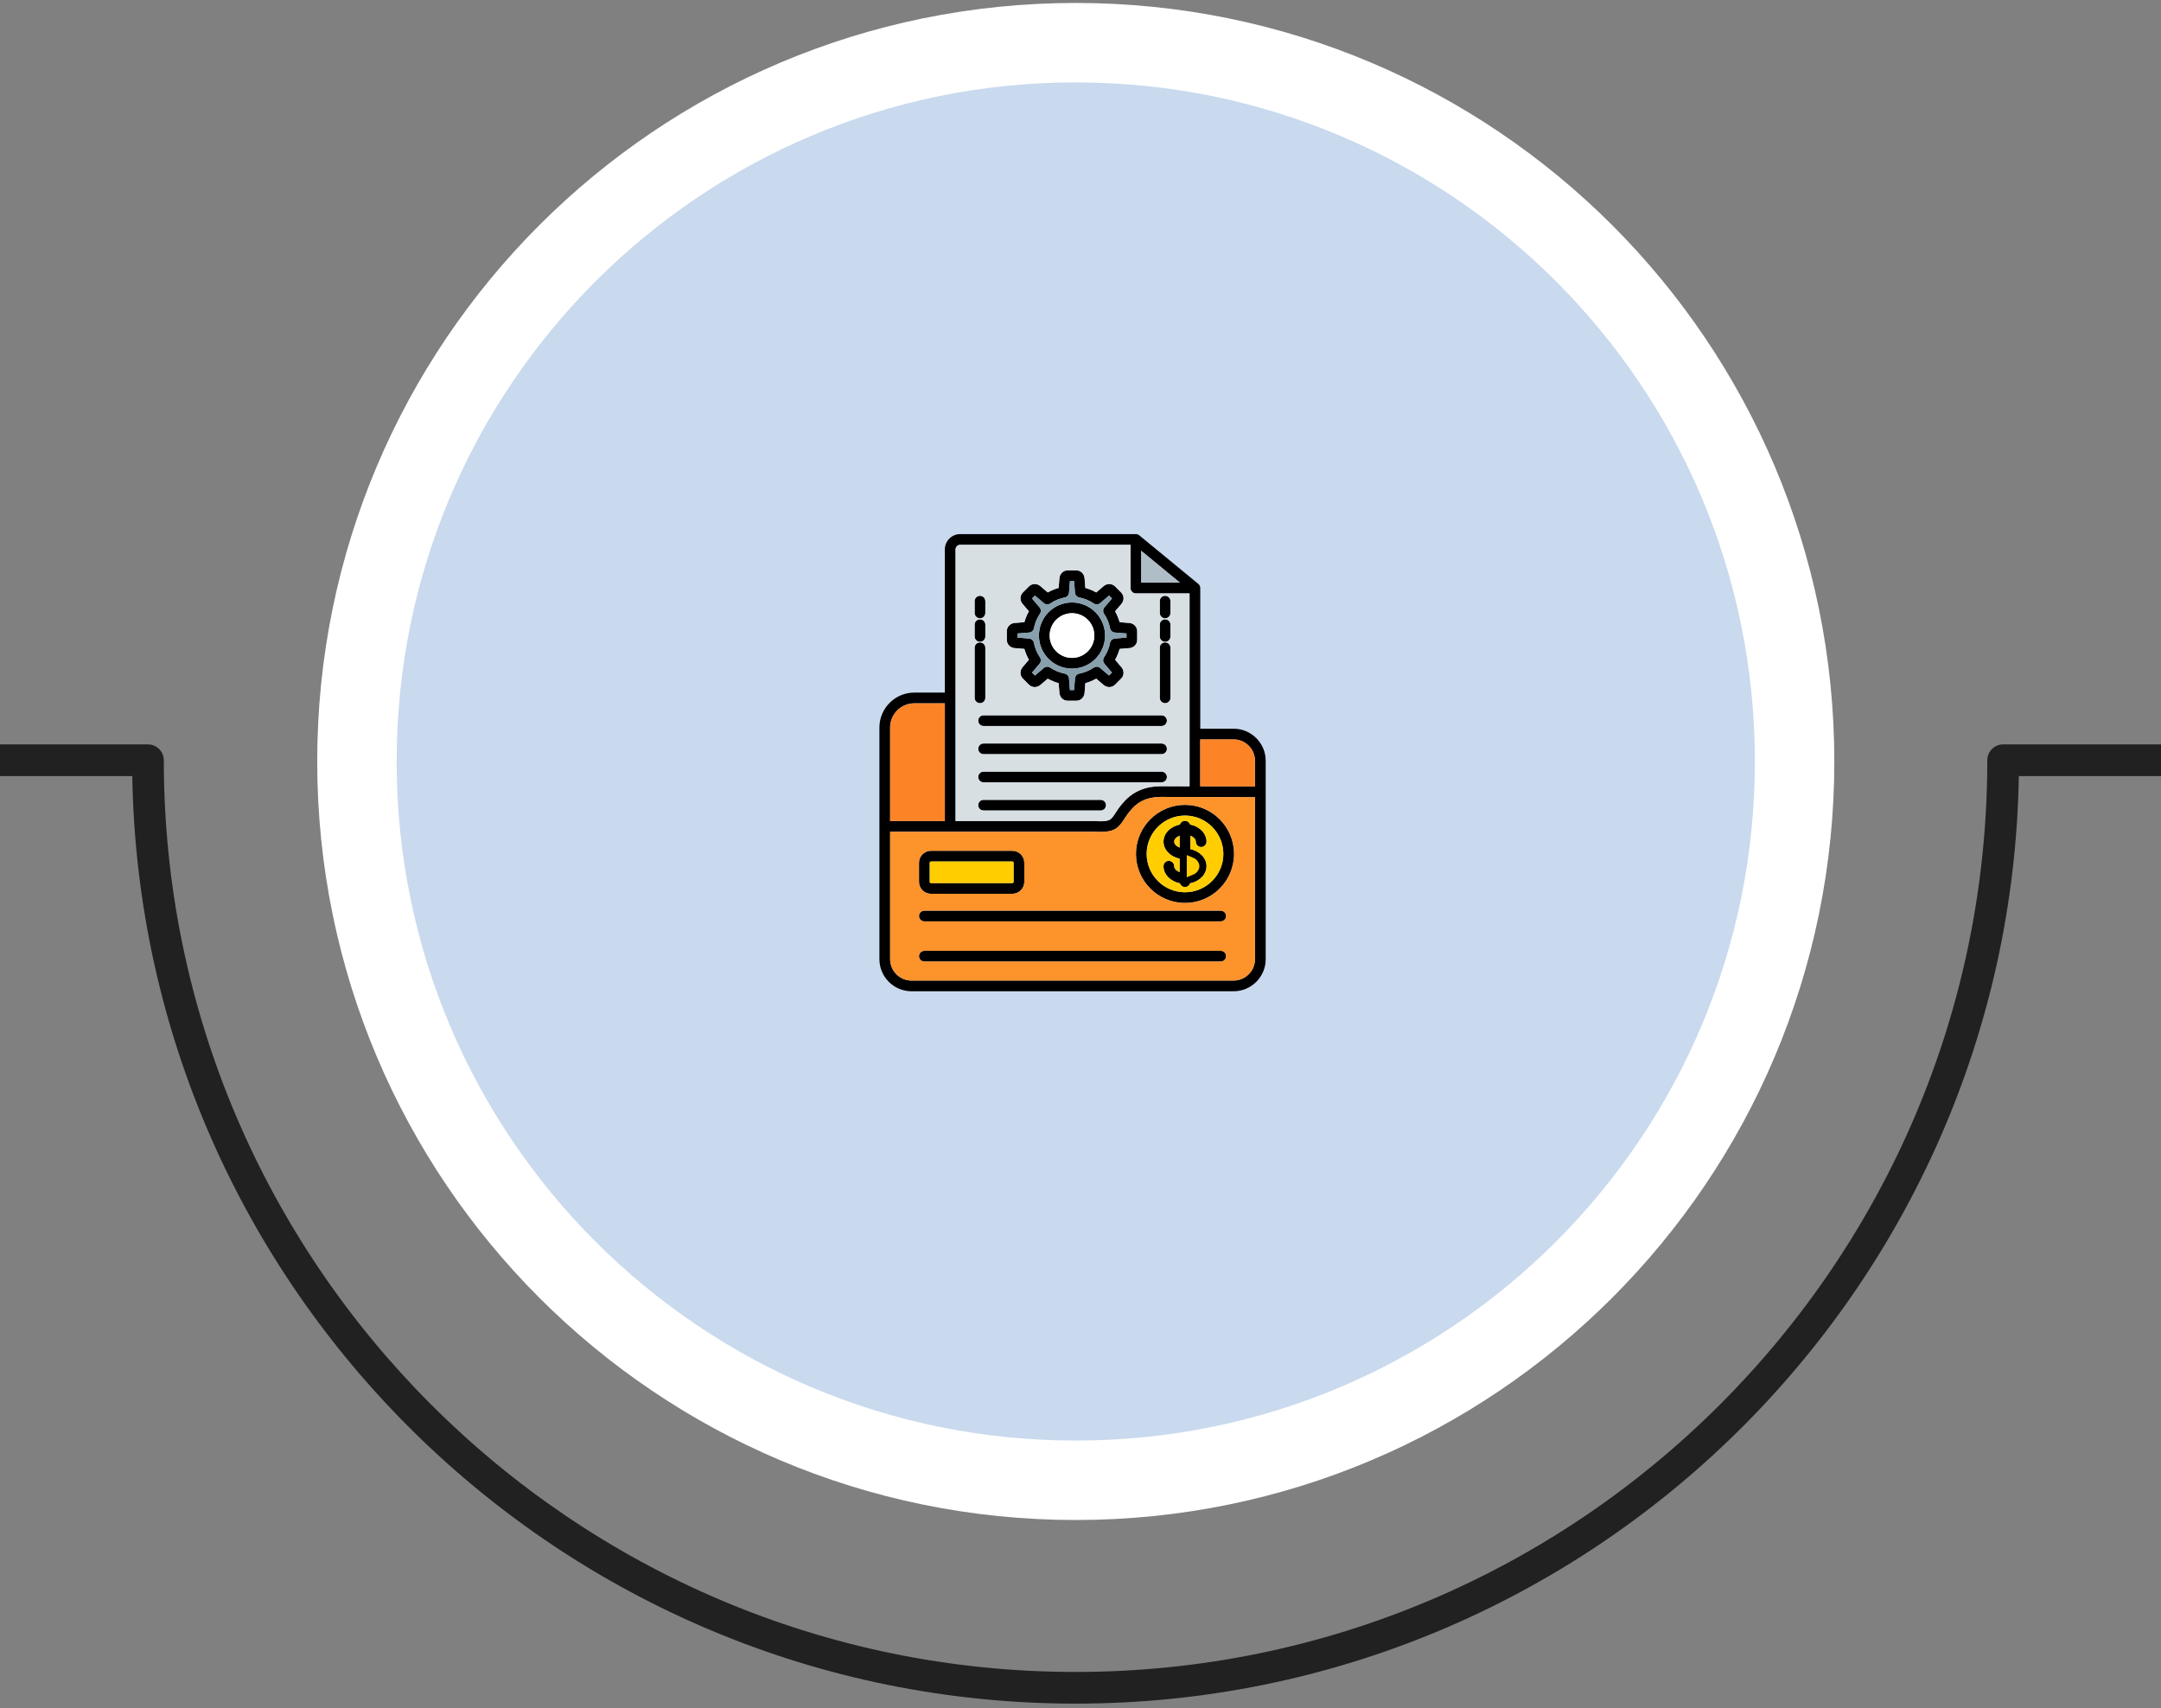
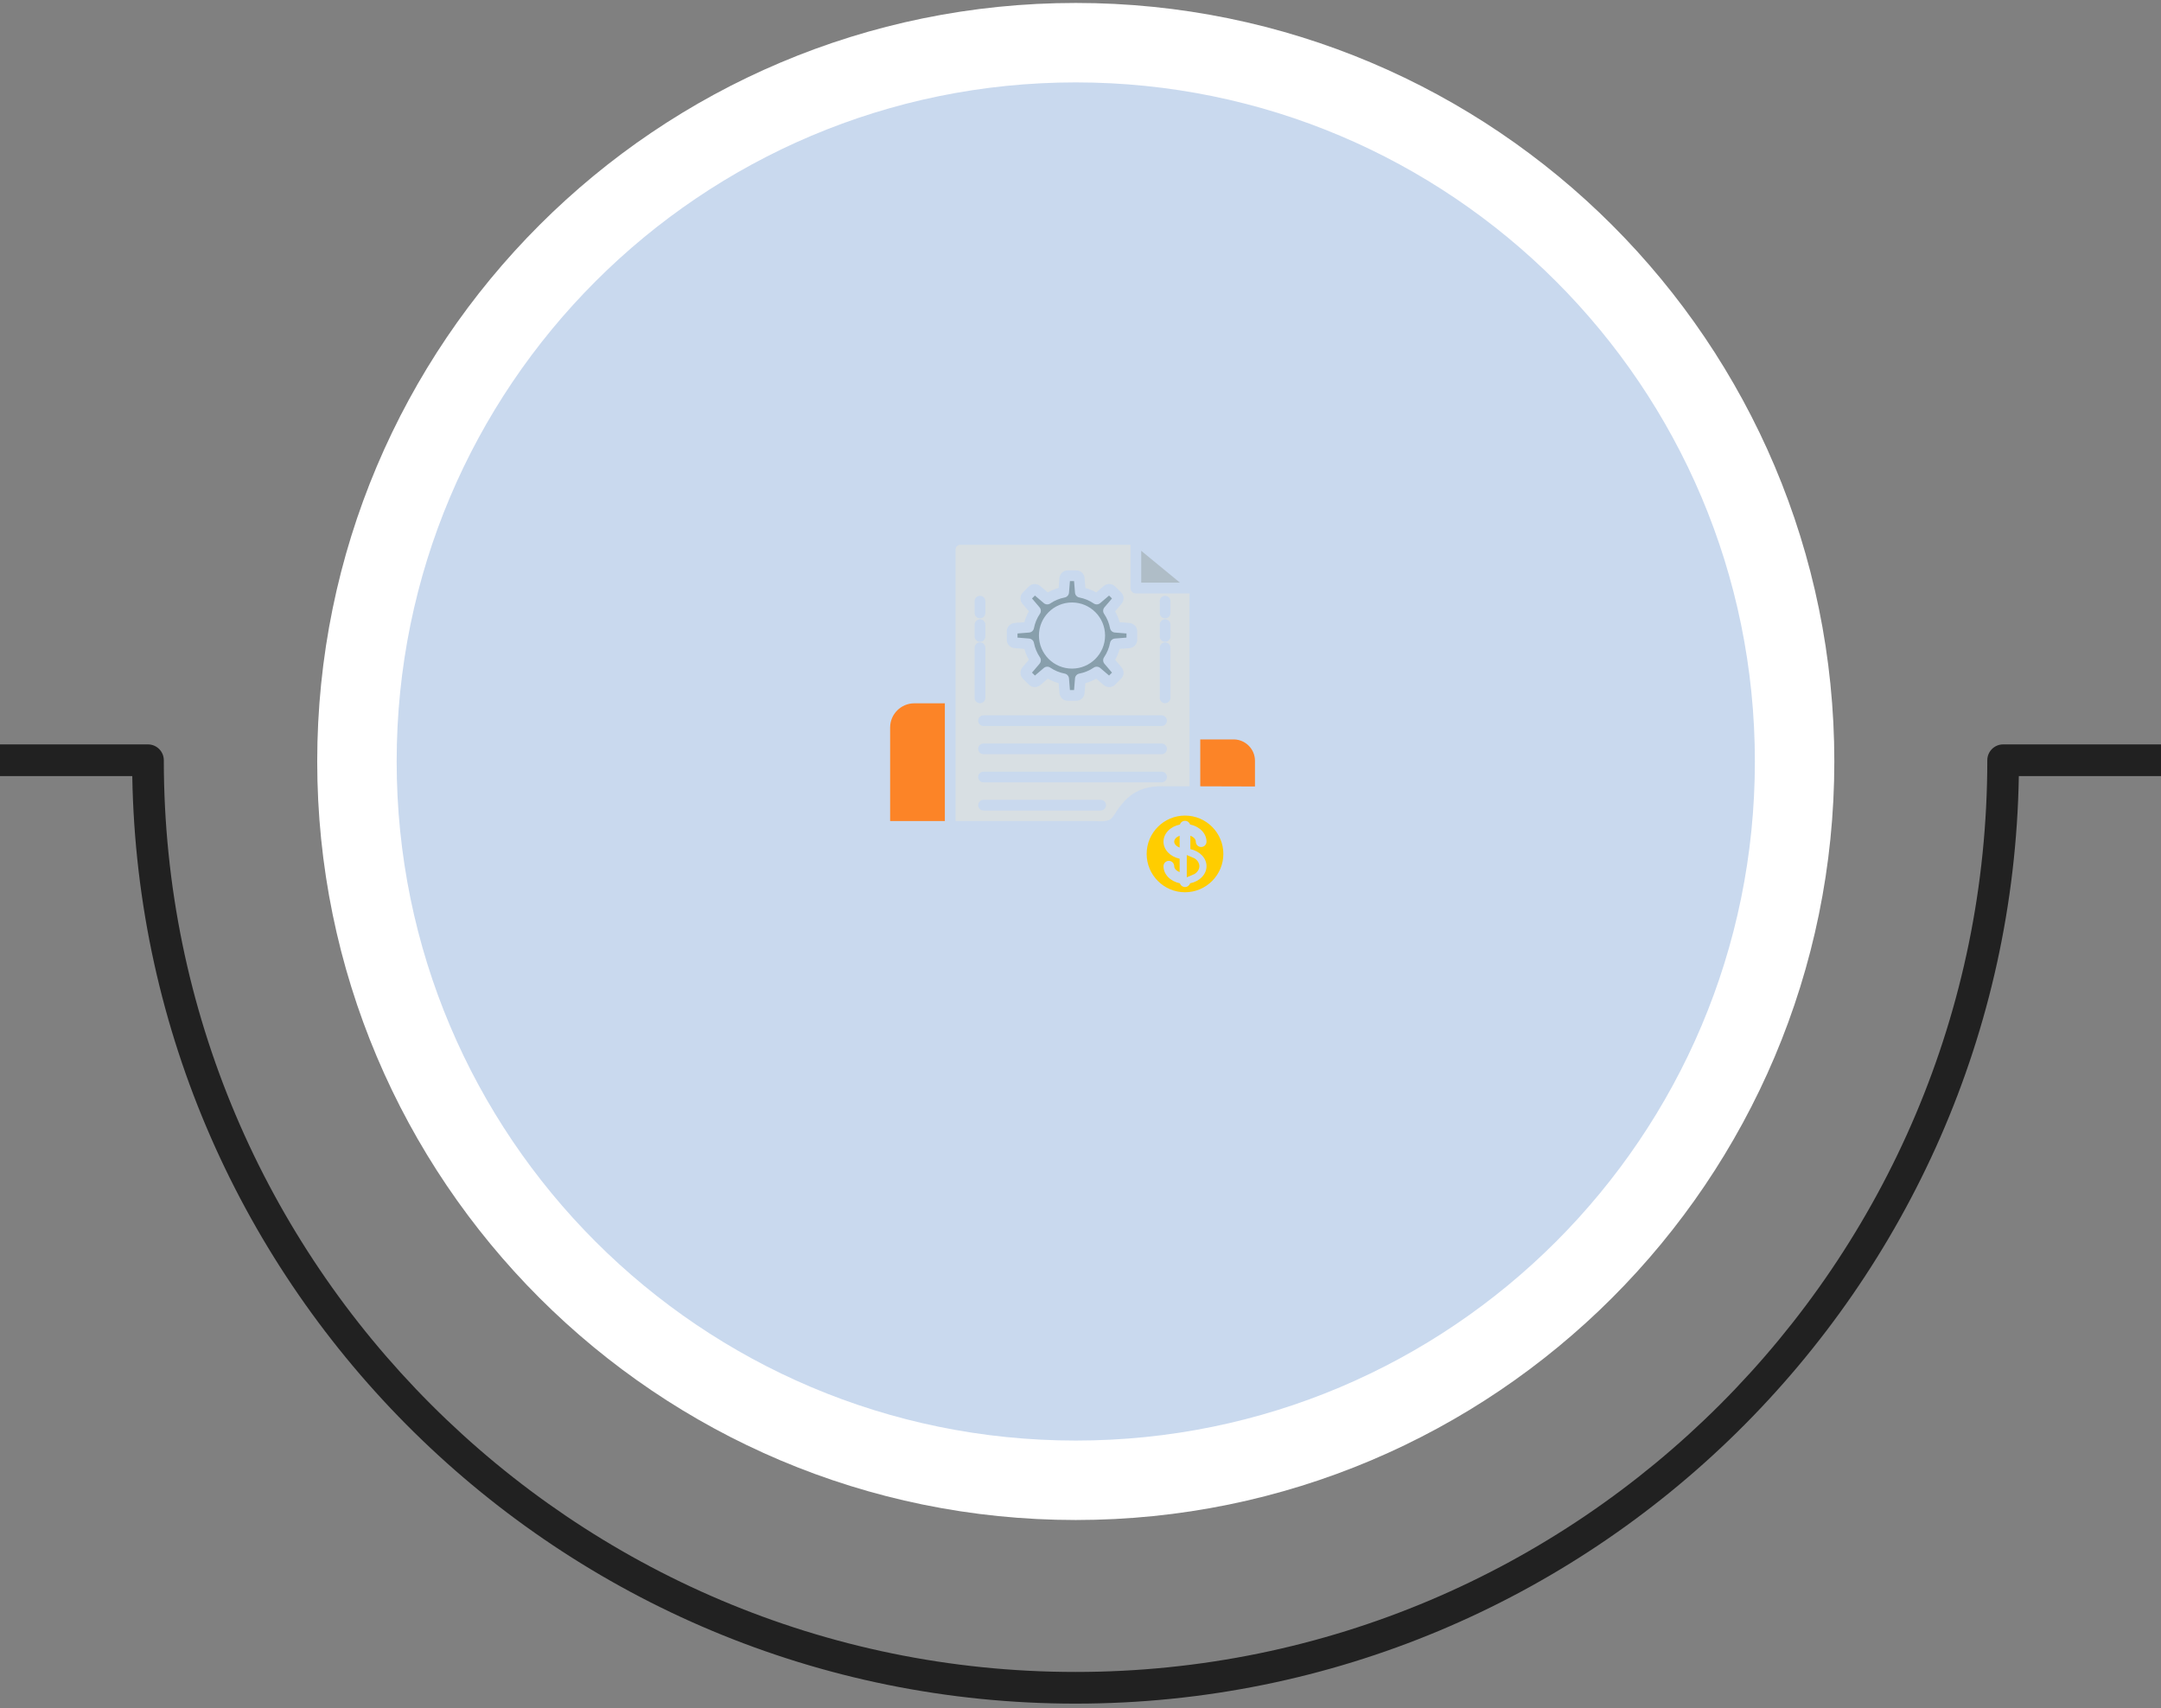
<svg xmlns="http://www.w3.org/2000/svg" width="272" height="215" viewBox="0 0 272 215" fill="none">
  <rect x="0" y="0" width="272" height="215" fill="#808080" stroke="none" />
  <path d="M135.404 5.371C185.374 5.371 225.882 45.879 225.882 95.849C225.882 145.818 185.374 186.326 135.404 186.326C85.435 186.326 44.927 145.818 44.927 95.849C44.927 45.879 85.435 5.371 135.404 5.371Z" fill="#C9D9EE" stroke="white" stroke-width="10" />
  <path d="M18.625 93.699C19.726 93.699 20.619 94.593 20.619 95.693C20.619 158.971 72.1 210.452 135.378 210.452C198.656 210.452 250.136 158.971 250.137 95.693C250.137 94.593 251.03 93.699 252.131 93.699H272V97.686H254.106C253.038 162.246 200.187 214.439 135.378 214.439C70.569 214.439 17.718 162.246 16.649 97.686H0V93.699H18.625Z" fill="#212121" />
-   <path fill-rule="evenodd" clip-rule="evenodd" d="M138.538 102.021H123.796C123.424 102.021 123.122 101.719 123.122 101.346C123.122 100.974 123.424 100.673 123.796 100.673H138.538C138.91 100.673 139.212 100.974 139.212 101.346C139.212 101.719 138.91 102.021 138.538 102.021ZM138.426 104.718C138.199 104.718 137.952 104.711 137.682 104.696H119.6H112.039V120.732C112.039 122.216 113.247 123.423 114.731 123.423H155.269C156.753 123.423 157.96 122.216 157.96 120.732V100.343L146.325 100.309C145.598 100.308 143.89 100.301 142.574 101.703C142.044 102.266 141.746 102.727 141.484 103.132C140.77 104.235 140.266 104.718 138.426 104.718ZM112.039 103.348H118.926V88.527H115.084C113.404 88.527 112.039 89.893 112.039 91.572V103.348ZM120.275 103.348H137.7H137.737C139.669 103.454 139.8 103.251 140.352 102.399C140.631 101.968 140.979 101.432 141.592 100.779C143.307 98.951 145.501 98.958 146.329 98.96H146.354L149.724 98.971V74.691H142.969H142.951H142.933V74.69H142.916L142.899 74.688L142.882 74.686L142.865 74.684L142.849 74.68L142.833 74.678V74.677L142.816 74.675V74.673L142.8 74.67L142.783 74.665L142.767 74.66L142.752 74.656L142.737 74.65L142.721 74.644L142.706 74.638L142.691 74.631L142.676 74.624L142.662 74.617L142.646 74.61L142.632 74.602L142.618 74.594L142.604 74.585V74.584L142.591 74.576L142.577 74.567L142.564 74.557L142.551 74.548V74.547L142.538 74.537L142.527 74.527L142.515 74.516L142.503 74.505L142.492 74.494L142.48 74.482L142.469 74.471L142.458 74.458L142.448 74.446L142.438 74.433L142.427 74.42L142.418 74.407L142.408 74.394V74.393L142.4 74.38L142.391 74.366L142.383 74.352L142.376 74.338L142.367 74.324L142.36 74.309L142.353 74.295L142.346 74.28L142.34 74.264L142.335 74.249L142.329 74.233L142.324 74.218L142.319 74.201L142.315 74.186V74.185L142.311 74.169L142.308 74.153L142.304 74.137L142.302 74.119L142.299 74.103L142.297 74.086L142.296 74.069L142.295 74.051L142.294 74.035V74.017V68.577H120.859C120.537 68.577 120.275 68.84 120.275 69.162V87.831V87.853V87.875V103.348ZM151.073 98.975L157.96 98.995V95.764C157.96 94.3 156.786 93.105 155.329 93.072C155.31 93.074 155.288 93.075 155.269 93.075H151.073V98.975ZM155.269 124.772H114.731C112.503 124.772 110.69 122.959 110.69 120.732V91.572C110.69 89.15 112.662 87.178 115.084 87.178H118.926V69.162C118.926 68.096 119.794 67.228 120.859 67.228H142.969H142.98L142.985 67.23H142.992H143.003H143.004L143.015 67.231H143.02L143.028 67.232L143.039 67.233L143.051 67.234H143.054L143.062 67.236L143.074 67.238L143.086 67.239H143.087L143.097 67.241C143.153 67.252 143.205 67.269 143.254 67.293L143.26 67.295L143.265 67.298C143.278 67.305 143.291 67.312 143.304 67.319L143.307 67.32L143.318 67.327L143.327 67.333L143.332 67.335L143.338 67.34L143.345 67.344L143.348 67.346L143.358 67.353L143.359 67.354L143.368 67.36L143.372 67.363L143.378 67.368L143.385 67.373L143.387 67.375L143.396 67.382L143.397 67.383L150.812 73.484C150.97 73.607 151.073 73.8 151.073 74.017V91.727H155.201C155.223 91.724 155.245 91.723 155.269 91.723C157.496 91.723 159.309 93.536 159.309 95.764V120.732C159.309 122.959 157.496 124.772 155.269 124.772ZM127.422 112.503H117.179C116.348 112.503 115.672 111.827 115.672 110.996V108.597C115.672 107.766 116.348 107.09 117.179 107.09H127.422C128.253 107.09 128.928 107.766 128.928 108.597V110.996C128.928 111.827 128.252 112.503 127.422 112.503ZM117.179 108.439C117.094 108.439 117.021 108.511 117.021 108.597V110.996C117.021 111.081 117.094 111.154 117.179 111.154H127.422C127.508 111.154 127.581 111.081 127.581 110.996V108.597C127.581 108.51 127.508 108.439 127.422 108.439H117.179ZM153.653 115.976H116.347C115.974 115.976 115.672 115.674 115.672 115.302C115.672 114.93 115.974 114.627 116.347 114.627H153.653C154.025 114.627 154.326 114.93 154.326 115.302C154.326 115.674 154.025 115.976 153.653 115.976ZM153.653 121.029H116.347C115.974 121.029 115.672 120.727 115.672 120.355C115.672 119.983 115.974 119.68 116.347 119.68H153.653C154.025 119.68 154.326 119.983 154.326 120.355C154.326 120.727 154.025 121.029 153.653 121.029ZM149.154 113.657C145.749 113.657 142.979 110.888 142.979 107.484C142.979 104.079 145.749 101.309 149.154 101.309C152.558 101.309 155.328 104.079 155.328 107.484C155.328 110.888 152.558 113.657 149.154 113.657ZM149.154 102.658C146.492 102.658 144.328 104.822 144.328 107.484C144.328 110.144 146.492 112.309 149.154 112.309C151.814 112.309 153.979 110.144 153.979 107.484C153.979 104.822 151.814 102.658 149.154 102.658ZM148.512 111.183C147.328 110.946 146.446 110.07 146.446 109.028C146.446 108.655 146.748 108.353 147.119 108.353C147.492 108.353 147.794 108.655 147.794 109.028C147.794 109.336 148.077 109.62 148.479 109.775V108.088C147.312 107.842 146.446 106.971 146.446 105.939C146.446 104.897 147.328 104.021 148.512 103.784C148.599 103.513 148.854 103.318 149.154 103.318C149.453 103.318 149.707 103.513 149.795 103.784C150.979 104.021 151.862 104.897 151.862 105.939C151.862 106.312 151.56 106.613 151.187 106.613C150.814 106.613 150.513 106.312 150.513 105.939C150.513 105.63 150.231 105.347 149.828 105.191V106.879C150.996 107.125 151.862 107.995 151.862 109.028C151.862 110.07 150.979 110.946 149.795 111.183C149.707 111.454 149.453 111.65 149.154 111.65C148.854 111.65 148.599 111.454 148.512 111.183ZM149.828 109.775C150.231 109.62 150.513 109.336 150.513 109.028C150.513 108.719 150.231 108.435 149.828 108.28V109.775ZM148.479 105.191C148.077 105.347 147.794 105.631 147.794 105.939C147.794 106.248 148.077 106.532 148.479 106.687V105.191ZM143.642 73.342H148.517L143.642 69.331V73.342ZM135.474 88.204H134.387C133.838 88.204 133.391 87.78 133.346 87.216L133.248 85.993C132.771 85.859 132.314 85.67 131.881 85.427L130.946 86.222C130.747 86.392 130.495 86.486 130.238 86.486C129.963 86.486 129.705 86.379 129.512 86.185L128.743 85.416C128.355 85.028 128.34 84.412 128.706 83.982L129.503 83.046C129.259 82.614 129.069 82.157 128.935 81.68L127.712 81.582C127.148 81.537 126.723 81.09 126.723 80.541V79.454C126.723 78.906 127.148 78.459 127.712 78.413L128.935 78.316C129.068 77.838 129.258 77.38 129.501 76.948L128.706 76.013C128.34 75.583 128.355 74.966 128.742 74.579L129.512 73.81C129.705 73.616 129.963 73.51 130.238 73.51C130.495 73.51 130.746 73.603 130.946 73.773L131.88 74.569C132.313 74.325 132.771 74.135 133.248 74.002L133.346 72.78C133.391 72.216 133.838 71.791 134.387 71.791H135.474C136.022 71.791 136.469 72.216 136.514 72.78L136.612 74.002C137.09 74.135 137.547 74.325 137.98 74.569L138.914 73.773C139.114 73.602 139.365 73.51 139.622 73.51C139.897 73.51 140.155 73.616 140.349 73.81L141.118 74.579C141.505 74.966 141.521 75.583 141.154 76.014L140.359 76.948C140.603 77.38 140.792 77.838 140.925 78.314L142.148 78.413C142.712 78.459 143.137 78.906 143.137 79.454V80.541C143.137 81.088 142.713 81.536 142.148 81.582L140.926 81.68C140.792 82.157 140.603 82.614 140.359 83.046L141.154 83.982C141.521 84.412 141.505 85.028 141.118 85.416L140.349 86.185C140.155 86.378 139.897 86.486 139.622 86.486C139.365 86.486 139.114 86.392 138.914 86.221L137.98 85.425C137.546 85.669 137.089 85.859 136.612 85.993L136.514 87.216C136.469 87.78 136.022 88.204 135.474 88.204ZM134.671 86.856H135.191L135.308 85.395C135.331 85.093 135.555 84.844 135.853 84.787C136.504 84.662 137.113 84.409 137.665 84.035C137.915 83.866 138.248 83.884 138.48 84.08L139.596 85.031L139.964 84.662L139.013 83.547C138.817 83.316 138.799 82.982 138.969 82.731C139.342 82.18 139.595 81.571 139.72 80.921C139.776 80.622 140.026 80.399 140.328 80.375L141.788 80.257V79.737L140.327 79.62C140.025 79.597 139.776 79.373 139.719 79.075C139.595 78.423 139.342 77.815 138.969 77.263C138.798 77.013 138.817 76.68 139.013 76.448L139.964 75.332L139.596 74.964L138.479 75.915C138.248 76.111 137.914 76.129 137.663 75.959C137.114 75.585 136.504 75.332 135.853 75.208C135.555 75.15 135.331 74.902 135.308 74.6L135.19 73.139H134.671L134.553 74.6C134.529 74.902 134.305 75.15 134.007 75.208C133.356 75.333 132.746 75.585 132.197 75.959C131.945 76.129 131.612 76.111 131.381 75.915L130.264 74.964L129.896 75.332L130.847 76.448C131.044 76.678 131.061 77.013 130.891 77.263C130.517 77.814 130.265 78.423 130.14 79.075C130.084 79.373 129.834 79.597 129.532 79.62L128.072 79.737V80.257L129.533 80.375C129.835 80.399 130.084 80.623 130.141 80.921C130.265 81.571 130.519 82.18 130.891 82.731C131.062 82.982 131.044 83.316 130.847 83.547L129.896 84.664L130.264 85.032L131.381 84.081C131.612 83.884 131.946 83.866 132.197 84.037C132.747 84.41 133.356 84.662 134.007 84.787C134.305 84.844 134.529 85.094 134.553 85.396L134.671 86.856ZM134.931 84.16C132.635 84.16 130.768 82.293 130.768 79.997C130.768 77.702 132.635 75.835 134.931 75.835C137.225 75.835 139.093 77.703 139.093 79.997C139.093 82.293 137.225 84.16 134.931 84.16ZM134.931 77.184C133.379 77.184 132.117 78.446 132.117 79.997C132.117 81.549 133.379 82.811 134.931 82.811C136.482 82.811 137.744 81.549 137.744 79.997C137.744 78.446 136.482 77.184 134.931 77.184ZM146.651 88.513C146.279 88.513 145.977 88.211 145.977 87.84V81.532C145.977 81.16 146.279 80.857 146.651 80.857C147.023 80.857 147.326 81.16 147.326 81.532V87.84C147.326 88.211 147.023 88.513 146.651 88.513ZM146.651 80.788C146.279 80.788 145.977 80.487 145.977 80.115V78.626C145.977 78.254 146.279 77.951 146.651 77.951C147.023 77.951 147.326 78.254 147.326 78.626V80.115C147.326 80.487 147.023 80.788 146.651 80.788ZM146.651 77.829C146.279 77.829 145.977 77.528 145.977 77.156V75.667C145.977 75.294 146.279 74.992 146.651 74.992C147.023 74.992 147.326 75.294 147.326 75.667V77.156C147.326 77.528 147.023 77.829 146.651 77.829ZM123.348 88.513C122.975 88.513 122.674 88.211 122.674 87.84V81.532C122.674 81.16 122.975 80.857 123.348 80.857C123.721 80.857 124.023 81.16 124.023 81.532V87.84C124.023 88.211 123.721 88.513 123.348 88.513ZM123.348 80.788C122.975 80.788 122.674 80.487 122.674 80.115V78.626C122.674 78.254 122.975 77.951 123.348 77.951C123.721 77.951 124.023 78.254 124.023 78.626V80.115C124.023 80.487 123.721 80.788 123.348 80.788ZM123.348 77.829C122.975 77.829 122.674 77.528 122.674 77.156V75.667C122.674 75.294 122.975 74.992 123.348 74.992C123.721 74.992 124.023 75.294 124.023 75.667V77.156C124.023 77.528 123.721 77.829 123.348 77.829ZM146.203 91.385H123.796C123.424 91.385 123.122 91.083 123.122 90.712C123.122 90.339 123.424 90.037 123.796 90.037H146.203C146.576 90.037 146.878 90.339 146.878 90.712C146.878 91.083 146.576 91.385 146.203 91.385ZM146.203 94.93H123.796C123.424 94.93 123.122 94.629 123.122 94.257C123.122 93.884 123.424 93.582 123.796 93.582H146.203C146.576 93.582 146.878 93.884 146.878 94.257C146.878 94.629 146.576 94.93 146.203 94.93ZM146.203 98.475H123.796C123.424 98.475 123.122 98.174 123.122 97.802C123.122 97.429 123.424 97.127 123.796 97.127H146.203C146.576 97.127 146.878 97.429 146.878 97.802C146.878 98.174 146.576 98.475 146.203 98.475Z" fill="black" />
-   <path fill-rule="evenodd" clip-rule="evenodd" d="M141.484 103.132C140.77 104.234 140.266 104.717 138.426 104.717C138.199 104.717 137.952 104.71 137.682 104.695H119.6H112.039V120.731C112.039 122.216 113.247 123.423 114.731 123.423H155.268C156.753 123.423 157.96 122.216 157.96 120.731V100.343L146.325 100.309C145.598 100.308 143.889 100.3 142.573 101.702C142.044 102.266 141.746 102.726 141.484 103.132ZM128.928 108.596V110.995C128.928 111.826 128.252 112.502 127.422 112.502H117.179C116.348 112.502 115.672 111.826 115.672 110.995V108.596C115.672 107.765 116.348 107.089 117.179 107.089H127.422C128.253 107.089 128.928 107.765 128.928 108.596ZM116.347 114.627H153.652C154.025 114.627 154.326 114.929 154.326 115.302C154.326 115.673 154.025 115.975 153.652 115.975H116.347C115.974 115.975 115.672 115.673 115.672 115.302C115.672 114.929 115.974 114.627 116.347 114.627ZM116.347 119.68H153.652C154.025 119.68 154.326 119.982 154.326 120.355C154.326 120.726 154.025 121.029 153.652 121.029H116.347C115.974 121.029 115.672 120.726 115.672 120.355C115.672 119.982 115.974 119.68 116.347 119.68ZM142.979 107.483C142.979 104.079 145.749 101.308 149.154 101.308C152.558 101.308 155.328 104.079 155.328 107.483C155.328 110.887 152.558 113.656 149.154 113.656C145.749 113.656 142.979 110.887 142.979 107.483Z" fill="#FC932B" />
  <path fill-rule="evenodd" clip-rule="evenodd" d="M140.352 102.4C140.631 101.968 140.979 101.433 141.592 100.78C143.307 98.952 145.501 98.959 146.33 98.961H146.354L149.725 98.972V74.692H142.969H142.951L142.934 74.691H142.916L142.9 74.688L142.882 74.687L142.866 74.685L142.849 74.681L142.833 74.678L142.816 74.674L142.8 74.671L142.784 74.666L142.767 74.661L142.752 74.657L142.737 74.651L142.721 74.645L142.706 74.639L142.691 74.632L142.676 74.625L142.662 74.618L142.646 74.611L142.632 74.603L142.618 74.594L142.604 74.585L142.591 74.577L142.577 74.568L142.564 74.558L142.552 74.548L142.539 74.538L142.527 74.528L142.515 74.517L142.504 74.505L142.492 74.495L142.48 74.483L142.47 74.472L142.458 74.459L142.448 74.447L142.438 74.434L142.427 74.421L142.418 74.408L142.409 74.394L142.4 74.381L142.391 74.367L142.383 74.353L142.376 74.339L142.368 74.325L142.361 74.31L142.354 74.296L142.346 74.281L142.341 74.265L142.335 74.25L142.329 74.234L142.324 74.218L142.32 74.202L142.315 74.186L142.311 74.17L142.308 74.154L142.304 74.138L142.302 74.12L142.3 74.103L142.297 74.087L142.296 74.07L142.295 74.052L142.294 74.035V74.018V68.578H120.859C120.537 68.578 120.275 68.841 120.275 69.163V87.832V87.854V87.875V103.349H137.7H137.737C139.669 103.454 139.8 103.252 140.352 102.4ZM139.212 101.347C139.212 101.72 138.911 102.022 138.538 102.022H123.796C123.424 102.022 123.122 101.72 123.122 101.347C123.122 100.975 123.424 100.673 123.796 100.673H138.538C138.911 100.673 139.212 100.975 139.212 101.347ZM146.203 98.476H123.796C123.424 98.476 123.122 98.175 123.122 97.802C123.122 97.43 123.424 97.127 123.796 97.127H146.203C146.576 97.127 146.878 97.43 146.878 97.802C146.878 98.175 146.576 98.476 146.203 98.476ZM146.203 94.931H123.796C123.424 94.931 123.122 94.63 123.122 94.257C123.122 93.885 123.424 93.582 123.796 93.582H146.203C146.576 93.582 146.878 93.885 146.878 94.257C146.878 94.63 146.576 94.931 146.203 94.931ZM146.203 91.386H123.796C123.424 91.386 123.122 91.084 123.122 90.713C123.122 90.34 123.424 90.037 123.796 90.037H146.203C146.576 90.037 146.878 90.34 146.878 90.713C146.878 91.084 146.576 91.386 146.203 91.386ZM135.475 88.205H134.387C133.839 88.205 133.391 87.781 133.346 87.217L133.248 85.993C132.771 85.86 132.314 85.671 131.882 85.427L130.946 86.223C130.747 86.393 130.495 86.487 130.239 86.487C129.963 86.487 129.705 86.38 129.512 86.186L128.743 85.417C128.355 85.029 128.34 84.412 128.706 83.982L129.503 83.047C129.259 82.615 129.069 82.158 128.936 81.681L127.712 81.582C127.148 81.538 126.723 81.09 126.723 80.542V79.454C126.723 78.907 127.148 78.459 127.712 78.414L128.936 78.316C129.068 77.838 129.258 77.381 129.502 76.949L128.706 76.014C128.34 75.584 128.355 74.967 128.742 74.579L129.512 73.811C129.705 73.617 129.963 73.51 130.239 73.51C130.495 73.51 130.746 73.604 130.946 73.774L131.88 74.57C132.313 74.326 132.771 74.136 133.248 74.003L133.346 72.781C133.391 72.217 133.839 71.791 134.387 71.791H135.475C136.022 71.791 136.47 72.217 136.514 72.781L136.613 74.003C137.091 74.136 137.548 74.326 137.98 74.57L138.914 73.774C139.114 73.603 139.365 73.51 139.622 73.51C139.897 73.51 140.155 73.617 140.35 73.811L141.118 74.579C141.505 74.967 141.521 75.584 141.155 76.015L140.359 76.949C140.603 77.381 140.793 77.838 140.925 78.315L142.148 78.414C142.712 78.459 143.137 78.907 143.137 79.454V80.542C143.137 81.089 142.713 81.537 142.148 81.582L140.926 81.681C140.793 82.158 140.603 82.615 140.359 83.047L141.155 83.982C141.521 84.412 141.505 85.029 141.118 85.417L140.35 86.186C140.155 86.379 139.897 86.487 139.622 86.487C139.365 86.487 139.114 86.393 138.914 86.222L137.98 85.426C137.546 85.67 137.089 85.86 136.613 85.993L136.514 87.217C136.47 87.781 136.022 88.205 135.475 88.205ZM146.651 88.514C146.279 88.514 145.977 88.212 145.977 87.84V81.533C145.977 81.16 146.279 80.858 146.651 80.858C147.023 80.858 147.326 81.16 147.326 81.533V87.84C147.326 88.212 147.023 88.514 146.651 88.514ZM146.651 80.789C146.279 80.789 145.977 80.488 145.977 80.115V78.627C145.977 78.254 146.279 77.952 146.651 77.952C147.023 77.952 147.326 78.254 147.326 78.627V80.115C147.326 80.488 147.023 80.789 146.651 80.789ZM146.651 77.83C146.279 77.83 145.977 77.529 145.977 77.156V75.668C145.977 75.295 146.279 74.993 146.651 74.993C147.023 74.993 147.326 75.295 147.326 75.668V77.156C147.326 77.529 147.023 77.83 146.651 77.83ZM123.348 88.514C122.975 88.514 122.674 88.212 122.674 87.84V81.533C122.674 81.16 122.975 80.858 123.348 80.858C123.721 80.858 124.023 81.16 124.023 81.533V87.84C124.023 88.212 123.721 88.514 123.348 88.514ZM123.348 80.789C122.975 80.789 122.674 80.488 122.674 80.115V78.627C122.674 78.254 122.975 77.952 123.348 77.952C123.721 77.952 124.023 78.254 124.023 78.627V80.115C124.023 80.488 123.721 80.789 123.348 80.789ZM123.348 77.83C122.975 77.83 122.674 77.529 122.674 77.156V75.668C122.674 75.295 122.975 74.993 123.348 74.993C123.721 74.993 124.023 75.295 124.023 75.668V77.156C124.023 77.529 123.721 77.83 123.348 77.83Z" fill="#D8DFE3" />
-   <path fill-rule="evenodd" clip-rule="evenodd" d="M134.931 82.811C136.482 82.811 137.744 81.549 137.744 79.997C137.744 78.446 136.482 77.184 134.931 77.184C133.379 77.184 132.117 78.446 132.117 79.997C132.117 81.549 133.379 82.811 134.931 82.811Z" fill="white" />
  <path fill-rule="evenodd" clip-rule="evenodd" d="M139.093 79.996C139.093 82.292 137.225 84.159 134.93 84.159C132.635 84.159 130.768 82.292 130.768 79.996C130.768 77.701 132.635 75.834 134.93 75.834C137.225 75.834 139.093 77.702 139.093 79.996ZM140.328 80.374L141.788 80.257V79.736L140.327 79.619C140.024 79.596 139.776 79.372 139.719 79.074C139.594 78.423 139.341 77.814 138.969 77.263C138.797 77.012 138.816 76.679 139.013 76.447L139.963 75.331L139.596 74.963L138.479 75.914C138.248 76.111 137.914 76.128 137.663 75.958C137.113 75.584 136.504 75.331 135.853 75.207C135.555 75.15 135.331 74.901 135.308 74.599L135.189 73.139H134.67L134.553 74.599C134.528 74.901 134.304 75.15 134.007 75.207C133.355 75.332 132.746 75.584 132.196 75.958C131.944 76.128 131.612 76.111 131.381 75.914L130.264 74.963L129.896 75.331L130.846 76.447C131.043 76.678 131.061 77.012 130.891 77.263C130.517 77.813 130.265 78.423 130.14 79.074C130.083 79.372 129.834 79.596 129.531 79.619L128.071 79.736V80.257L129.533 80.374C129.835 80.398 130.083 80.622 130.141 80.92C130.265 81.57 130.518 82.18 130.891 82.731C131.062 82.981 131.043 83.315 130.846 83.546L129.896 84.663L130.264 85.031L131.381 84.081C131.612 83.884 131.946 83.865 132.196 84.036C132.747 84.41 133.355 84.662 134.007 84.786C134.304 84.843 134.528 85.093 134.553 85.395L134.67 86.856H135.19L135.308 85.394C135.331 85.092 135.555 84.843 135.853 84.786C136.504 84.662 137.112 84.409 137.664 84.035C137.915 83.865 138.248 83.884 138.48 84.079L139.596 85.03L139.963 84.662L139.013 83.546C138.816 83.315 138.799 82.981 138.969 82.731C139.341 82.18 139.594 81.57 139.72 80.92C139.776 80.621 140.026 80.398 140.328 80.374Z" fill="#889FAC" />
  <path fill-rule="evenodd" clip-rule="evenodd" d="M143.643 73.341H148.518L143.643 69.33V73.341Z" fill="#AFBDC7" />
  <path fill-rule="evenodd" clip-rule="evenodd" d="M155.269 93.076H151.073V98.975L157.96 98.995V95.764C157.96 94.3 156.786 93.105 155.329 93.072L155.269 93.076Z" fill="#FC8427" />
-   <path fill-rule="evenodd" clip-rule="evenodd" d="M127.422 108.439H117.179C117.093 108.439 117.021 108.512 117.021 108.598V110.996C117.021 111.082 117.093 111.155 117.179 111.155H127.422C127.508 111.155 127.58 111.082 127.58 110.996V108.598C127.58 108.511 127.508 108.439 127.422 108.439Z" fill="#FFCD00" />
  <path fill-rule="evenodd" clip-rule="evenodd" d="M112.039 103.348H118.926V88.527H115.084C113.404 88.527 112.039 89.893 112.039 91.572V103.348Z" fill="#FC8427" />
  <path fill-rule="evenodd" clip-rule="evenodd" d="M144.328 107.484C144.328 110.144 146.493 112.31 149.154 112.31C151.814 112.31 153.98 110.144 153.98 107.484C153.98 104.823 151.814 102.658 149.154 102.658C146.493 102.658 144.328 104.823 144.328 107.484ZM148.512 111.184C147.328 110.947 146.446 110.07 146.446 109.029C146.446 108.656 146.748 108.354 147.12 108.354C147.492 108.354 147.795 108.656 147.795 109.029C147.795 109.337 148.077 109.62 148.479 109.775V108.089C147.312 107.843 146.446 106.972 146.446 105.939C146.446 104.898 147.328 104.021 148.512 103.784C148.6 103.514 148.854 103.318 149.154 103.318C149.453 103.318 149.707 103.514 149.795 103.784C150.98 104.021 151.862 104.898 151.862 105.939C151.862 106.312 151.56 106.613 151.187 106.613C150.814 106.613 150.513 106.312 150.513 105.939C150.513 105.63 150.231 105.348 149.828 105.192V106.879C150.996 107.125 151.862 107.995 151.862 109.029C151.862 110.07 150.98 110.947 149.795 111.184C149.707 111.454 149.453 111.65 149.154 111.65C148.854 111.65 148.6 111.454 148.512 111.184Z" fill="#FFCD00" />
  <path fill-rule="evenodd" clip-rule="evenodd" d="M149.828 108.281V109.775C150.231 109.621 150.514 109.337 150.514 109.029C150.514 108.72 150.231 108.436 149.828 108.281Z" fill="#FFCD00" stroke="#FFCD00" stroke-width="0.9" stroke-miterlimit="2.613" />
  <path fill-rule="evenodd" clip-rule="evenodd" d="M148.479 106.687V105.191C148.077 105.347 147.795 105.631 147.795 105.939C147.795 106.248 148.077 106.532 148.479 106.687Z" fill="#FFCD00" />
</svg>